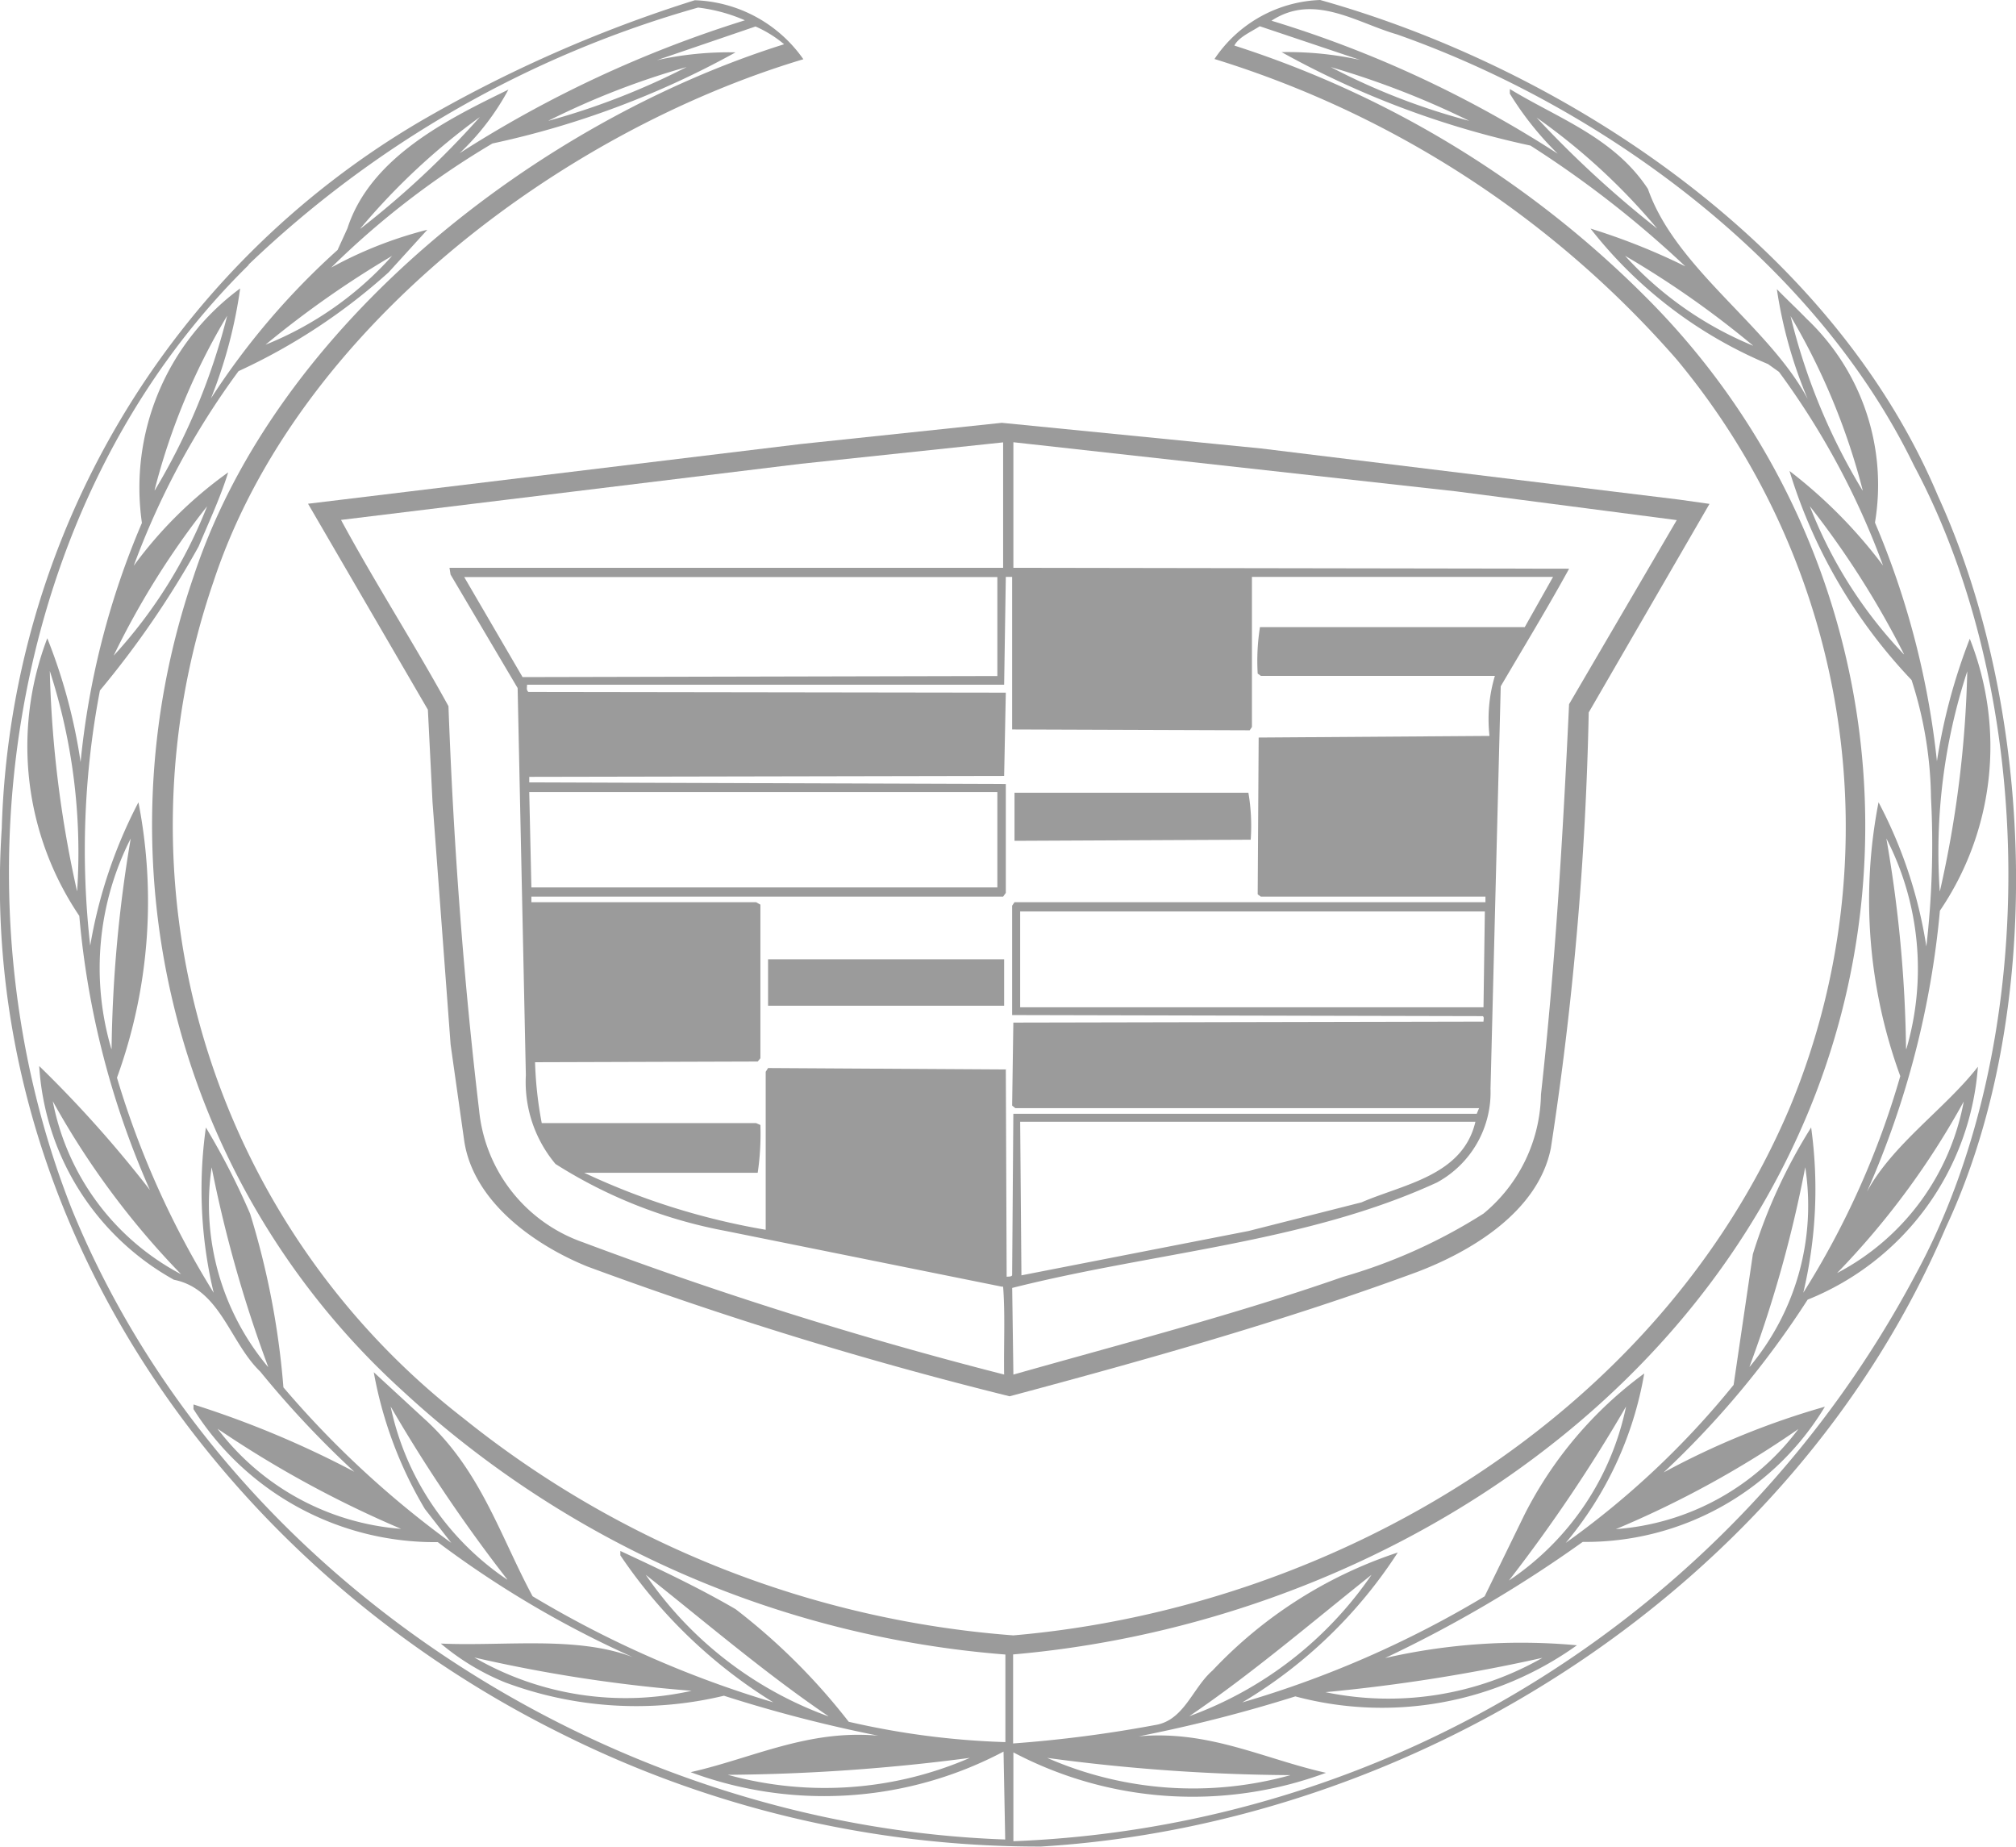
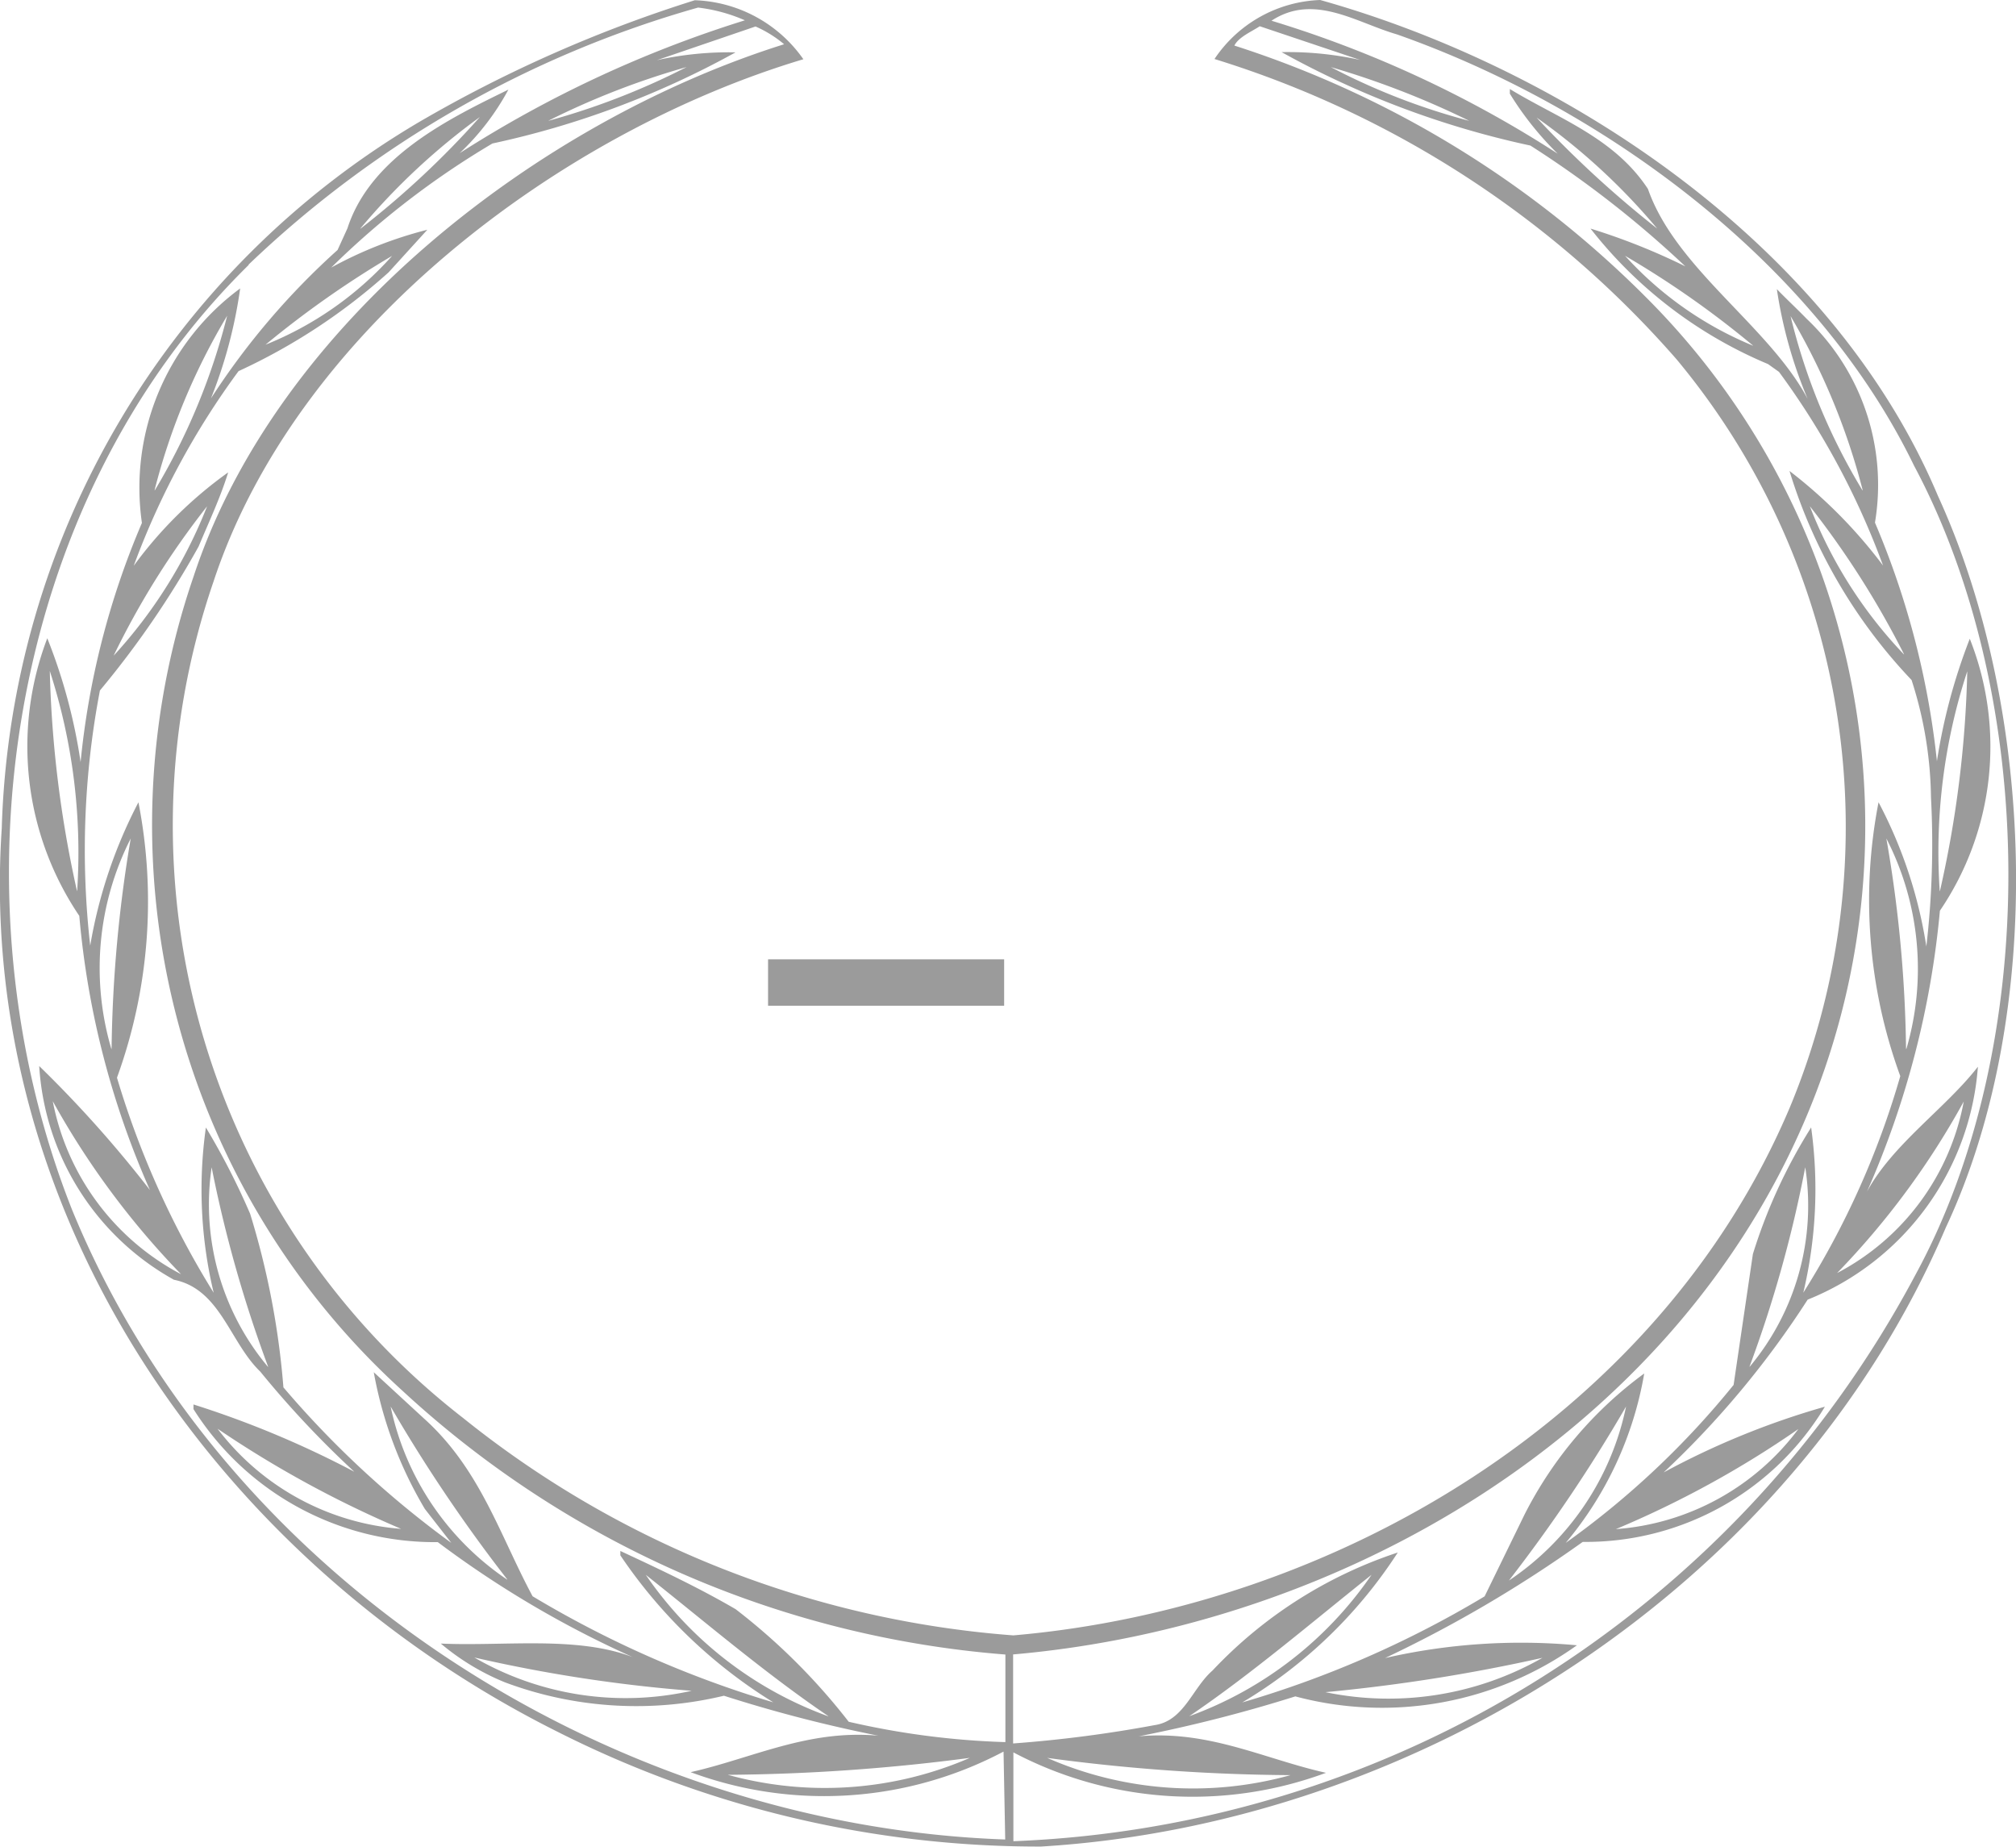
<svg xmlns="http://www.w3.org/2000/svg" width="43.398" height="39.744" viewBox="0 0 43.398 39.744">
  <g id="Сгруппировать_11401" data-name="Сгруппировать 11401" transform="translate(0 0)">
    <path id="Контур_28804" data-name="Контур 28804" d="M-399.53-662.191a22.98,22.98,0,0,0,10.4,2.467c8.124-.491,16.185-5.6,19.479-13.325,2.158-4.6,1.918-11.184-.169-15.742-2.277-5.411-8.008-9.191-13.3-10.676a2.859,2.859,0,0,0-2.275,1.27,21.705,21.705,0,0,1,9.951,6.468,15.731,15.731,0,0,1,2.433,16.1c-2.821,6.662-9.806,10.764-16.714,11.36a21.473,21.473,0,0,1-11.846-4.68,16.141,16.141,0,0,1-5.374-17.994c1.785-5.424,7.481-9.688,12.7-11.249a2.975,2.975,0,0,0-2.337-1.27,29.084,29.084,0,0,0-5.924,2.615,18.266,18.266,0,0,0-8.995,15.205C-412.058-673.317-406.834-665.837-399.53-662.191Zm9.8-1.668c7.02-.61,14.138-4.7,17.05-11.511a16.078,16.078,0,0,0-3.287-17.559,22.009,22.009,0,0,0-9-5.557c.09-.18.354-.292.547-.416l2.16.725a7.2,7.2,0,0,0-1.69-.168,19.438,19.438,0,0,0,5.356,2.011,22.447,22.447,0,0,1,3.335,2.6,13.8,13.8,0,0,0-2.041-.813,9.516,9.516,0,0,0,3.821,2.916l.236.168a16.735,16.735,0,0,1,2.24,4.168,10.552,10.552,0,0,0-2.014-2.036,11.331,11.331,0,0,0,2.628,4.5,8.525,8.525,0,0,1,.418,2.529,19.155,19.155,0,0,1-.1,3.206A9.868,9.868,0,0,0-371.1-682.2a11.02,11.02,0,0,0,.468,5.894,18.13,18.13,0,0,1-2.088,4.662,9.635,9.635,0,0,0,.169-3.557,11.5,11.5,0,0,0-1.254,2.725l-.415,2.816a18.324,18.324,0,0,1-3.614,3.4,7.684,7.684,0,0,0,1.69-3.646,8.566,8.566,0,0,0-2.577,3.037l-.859,1.76a22.211,22.211,0,0,1-5.217,2.283,10.212,10.212,0,0,0,3.348-3.227,9.613,9.613,0,0,0-3.989,2.541c-.433.376-.612,1.081-1.243,1.174a27.685,27.685,0,0,1-3.049.395Zm9.809-33.01a14.173,14.173,0,0,1-2.97-1.154A18.408,18.408,0,0,1-379.916-696.869Zm1.445-.078a13.606,13.606,0,0,1,2.611,2.4A22.831,22.831,0,0,1-378.471-696.947Zm4.671,4.919a7.642,7.642,0,0,1-2.752-1.934A20.349,20.349,0,0,1-373.8-692.028Zm3.249,6.643a9.658,9.658,0,0,1-2.023-3.187A19.112,19.112,0,0,1-370.551-685.385Zm.048,8.492a28.107,28.107,0,0,0-.424-4.529A6.135,6.135,0,0,1-370.5-676.893Zm-3.37,6.841a26.644,26.644,0,0,0,1.2-4.293A5.408,5.408,0,0,1-373.873-670.052Zm-5.177,4.6a33.725,33.725,0,0,0,2.52-3.743A5.956,5.956,0,0,1-379.05-665.454Zm-6.884,2.923c1.345-.912,2.623-2.008,3.925-3.044A8.113,8.113,0,0,1-385.934-662.531Zm-3.791.775a8.268,8.268,0,0,0,6.735.443c-1.337-.3-2.519-.923-4.033-.785a31.408,31.408,0,0,0,3.373-.86,7.219,7.219,0,0,0,6.062-1.1,13.131,13.131,0,0,0-4.13.275,27.562,27.562,0,0,0,4.255-2.5,6.01,6.01,0,0,0,5.213-2.91,17.088,17.088,0,0,0-3.471,1.415,19.719,19.719,0,0,0,3.1-3.719,5.866,5.866,0,0,0,3.665-5.013c-.7.9-1.834,1.665-2.388,2.689a19.309,19.309,0,0,0,1.57-6.047,6.286,6.286,0,0,0,.643-5.853,12.414,12.414,0,0,0-.707,2.635,17.931,17.931,0,0,0-1.334-5.135,4.923,4.923,0,0,0-1.471-4.387c-.21-.217-.446-.436-.641-.638a9.753,9.753,0,0,0,.663,2.363c-.827-1.563-2.838-2.8-3.438-4.519-.728-1.109-1.943-1.522-2.973-2.151v.1a6.762,6.762,0,0,0,1.03,1.292,24.354,24.354,0,0,0-6.161-2.862c.915-.6,1.824.041,2.7.294,4.382,1.542,8.987,4.858,11.132,9.282,2.663,4.985,2.745,12.446.022,17.431a23,23,0,0,1-19.41,12.175v-1.913Zm.72.12a40.768,40.768,0,0,0,5.251.373A7.82,7.82,0,0,1-389.005-661.636Zm5.993-1.412a37.47,37.47,0,0,0,4.682-.74A6.688,6.688,0,0,1-383.012-663.048Zm6.258-3.508a21.392,21.392,0,0,0,3.933-2.156A5.392,5.392,0,0,1-376.754-666.556Zm4.767-5.514a17.116,17.116,0,0,0,2.726-3.691A5.242,5.242,0,0,1-371.987-672.07Zm2.209-8.221a12.482,12.482,0,0,1,.593-4.73A23.659,23.659,0,0,1-369.778-680.291Zm-1.663-8.624a13.212,13.212,0,0,1-1.548-3.751A14.388,14.388,0,0,1-371.441-688.915Zm-23.219-9.6c-5.242,1.646-10.917,6-12.71,11.463a16.45,16.45,0,0,0,4.5,17.516,21.607,21.607,0,0,0,12.979,5.677v1.885a17.261,17.261,0,0,1-3.373-.438,13.5,13.5,0,0,0-2.433-2.422c-.8-.467-1.644-.863-2.483-1.254v.094a10.825,10.825,0,0,0,3.293,3.164,22.585,22.585,0,0,1-5.182-2.283c-.7-1.3-1.123-2.731-2.334-3.822l-1.085-1a8.794,8.794,0,0,0,1.1,2.943l.569.73a20.807,20.807,0,0,1-3.614-3.347,17.3,17.3,0,0,0-.716-3.735,15.377,15.377,0,0,0-.953-1.858,9.554,9.554,0,0,0,.168,3.557,19.162,19.162,0,0,1-2.082-4.629,11.11,11.11,0,0,0,.462-5.927,10.38,10.38,0,0,0-1.038,3.085,18.287,18.287,0,0,1,.209-5.492,20.046,20.046,0,0,0,2.125-3.1c.223-.532.468-1.049.636-1.594a8.969,8.969,0,0,0-2.033,2.01,16.908,16.908,0,0,1,2.256-4.189,12.846,12.846,0,0,0,3.231-2.127l.833-.916a8.789,8.789,0,0,0-2.069.814,17.987,17.987,0,0,1,3.471-2.671,19.064,19.064,0,0,0,5.233-1.961,7.155,7.155,0,0,0-1.693.168l2.123-.725A2.521,2.521,0,0,1-394.66-698.515Zm.952,35.984a8.113,8.113,0,0,1-3.925-3.044C-396.334-664.539-395.056-663.445-393.708-662.531Zm-6.911-2.942a5.976,5.976,0,0,1-2.506-3.724A33.359,33.359,0,0,0-400.619-665.473Zm-5.148-4.579a5.448,5.448,0,0,1-1.211-4.293A27.628,27.628,0,0,0-405.767-670.052Zm-3.37-6.841a6.148,6.148,0,0,1,.417-4.529A29.044,29.044,0,0,0-409.137-676.893Zm.052-8.47a17.53,17.53,0,0,1,2.009-3.209A10.32,10.32,0,0,1-409.085-685.363Zm3.267-6.687a21.105,21.105,0,0,1,2.725-1.912A7.29,7.29,0,0,1-405.818-692.05Zm2.041-2.5a14.31,14.31,0,0,1,2.573-2.4A19.173,19.173,0,0,1-403.777-694.547Zm4.051-2.322a16.833,16.833,0,0,1,2.973-1.154A15.5,15.5,0,0,1-399.726-696.869Zm-6.459,3.1a23.065,23.065,0,0,1,9.678-5.534,3.553,3.553,0,0,1,1.008.274,25.282,25.282,0,0,0-6.14,2.86,5.4,5.4,0,0,0,1.049-1.368c-1.273.622-2.967,1.444-3.465,2.986l-.212.465a15.874,15.874,0,0,0-2.726,3.195,10.127,10.127,0,0,0,.629-2.367,5.325,5.325,0,0,0-2.115,5.047,17.362,17.362,0,0,0-1.32,5.147,11.841,11.841,0,0,0-.717-2.665,6.515,6.515,0,0,0,.689,5.975,18.514,18.514,0,0,0,1.52,5.9,25.431,25.431,0,0,0-2.383-2.668,5.659,5.659,0,0,0,2.9,4.6c1,.2,1.2,1.344,1.859,1.977a21.037,21.037,0,0,0,2.024,2.155,20.92,20.92,0,0,0-3.462-1.448v.1a6.147,6.147,0,0,0,5.259,2.863,21.953,21.953,0,0,0,4.2,2.476c-1.211-.464-2.775-.231-4.135-.293a5.165,5.165,0,0,0,1.377.833,8.072,8.072,0,0,0,4.718.29,30.231,30.231,0,0,0,3.323.86c-1.514-.138-2.71.485-4.04.785a8.265,8.265,0,0,0,6.736-.443l.036,1.892c-8.425-.294-16.8-5.54-20.086-13.55C-412.645-680.13-411.419-688.625-406.185-693.765Zm-2.021,4.85a14.061,14.061,0,0,1,1.562-3.751A13.881,13.881,0,0,1-408.206-688.915Zm-1.672,8.624a24.334,24.334,0,0,1-.584-4.73A12.685,12.685,0,0,1-409.878-680.291Zm2.242,8.254a5.348,5.348,0,0,1-2.762-3.724A17.516,17.516,0,0,0-407.636-672.037Zm4.745,5.481a5.487,5.487,0,0,1-3.96-2.156A23.224,23.224,0,0,0-402.891-666.556Zm6.261,3.481a6.5,6.5,0,0,1-4.693-.713A32.015,32.015,0,0,0-396.63-663.075Zm5.993,1.439a7.847,7.847,0,0,1-5.229.373A42.083,42.083,0,0,0-390.637-661.636Z" transform="translate(411.539 699.467)" fill="#9b9b9b" />
-     <path id="Контур_28805" data-name="Контур 28805" d="M-404.908-688.625l2.58,4.433.1,1.992.389,5.214.294,2.079c.2,1.312,1.517,2.24,2.653,2.7a85.494,85.494,0,0,0,9.087,2.792c2.965-.793,5.908-1.619,8.762-2.672,1.168-.442,2.616-1.3,2.889-2.669a70.811,70.811,0,0,0,.815-9.377l2.6-4.489-.66-.093-8.995-1.1-5.579-.552-4.338.458Zm15.183-1.324,9.528,1.057,4.753.619-2.318,3.962c-.132,2.827-.3,5.651-.605,8.4a3.394,3.394,0,0,1-1.237,2.564,11.574,11.574,0,0,1-3.02,1.36c-2.32.811-4.723,1.431-7.1,2.105l-.026-1.865c3.044-.77,6.323-.97,9.147-2.271a2.21,2.21,0,0,0,1.15-2.016l.22-8.662c.492-.839,1.008-1.685,1.472-2.531l-11.963-.019v-2.7Zm.147,14.625h9.8c-.272,1.164-1.549,1.343-2.452,1.735l-2.43.616-4.891.955Zm-.309-11.726h.136v3.283l5.114.018.048-.071v-3.23h6.482l-.609,1.08h-5.7a4.64,4.64,0,0,0-.049,1l.068.05h5.038a3.254,3.254,0,0,0-.116,1.292l-4.969.035-.021,3.375.068.049h4.835v.12H-389.7l-.051.075v2.354l10.13.023c.036.019.017.077.017.118l-10.121.021-.026,1.786.068.055h9.984l-.051.122h-9.975l-.026,3.475c-.017.035-.08.027-.118.032l-.018-4.461-5.118-.031-.051.081v3.4a15.128,15.128,0,0,1-3.906-1.226h3.734a5.747,5.747,0,0,0,.058-1.029l-.093-.041h-4.614a8.245,8.245,0,0,1-.144-1.31l4.793-.015.058-.07v-3.307l-.093-.052H-400.1v-.12h10.155l.058-.08v-2.344l-10.259-.035v-.119l10.223-.02.036-1.792-10.276-.015c-.051-.04-.03-.1-.03-.156h10.27Zm10.312,7.2-.029,2.062h-9.974v-2.062Zm-20.571-2.569h10.077v2.052H-400.1Zm-.144-2.475-1.256-2.153h11.477v2.13Zm10.345-5.052v2.7h-11.918l.023.145,1.444,2.443.177,8.331a2.744,2.744,0,0,0,.638,1.912,10.378,10.378,0,0,0,3.661,1.441l5.949,1.2h.026c.047.614.011,1.263.022,1.891a87.3,87.3,0,0,1-9.068-2.847,3.358,3.358,0,0,1-2.234-2.838c-.338-2.85-.552-5.754-.66-8.7-.742-1.352-1.585-2.661-2.313-4.009l9.9-1.208Z" transform="translate(411.539 699.467)" fill="#9b9b9b" />
-     <path id="Контур_28806" data-name="Контур 28806" d="M-384.665-682.405H-389.7v1.035l5.085-.024A4.251,4.251,0,0,0-384.665-682.405Z" transform="translate(411.539 699.467)" fill="#9b9b9b" />
    <rect id="Прямоугольник_3553" data-name="Прямоугольник 3553" width="5.082" height="0.999" transform="translate(16.534 20.647)" fill="#9b9b9b" />
  </g>
</svg>